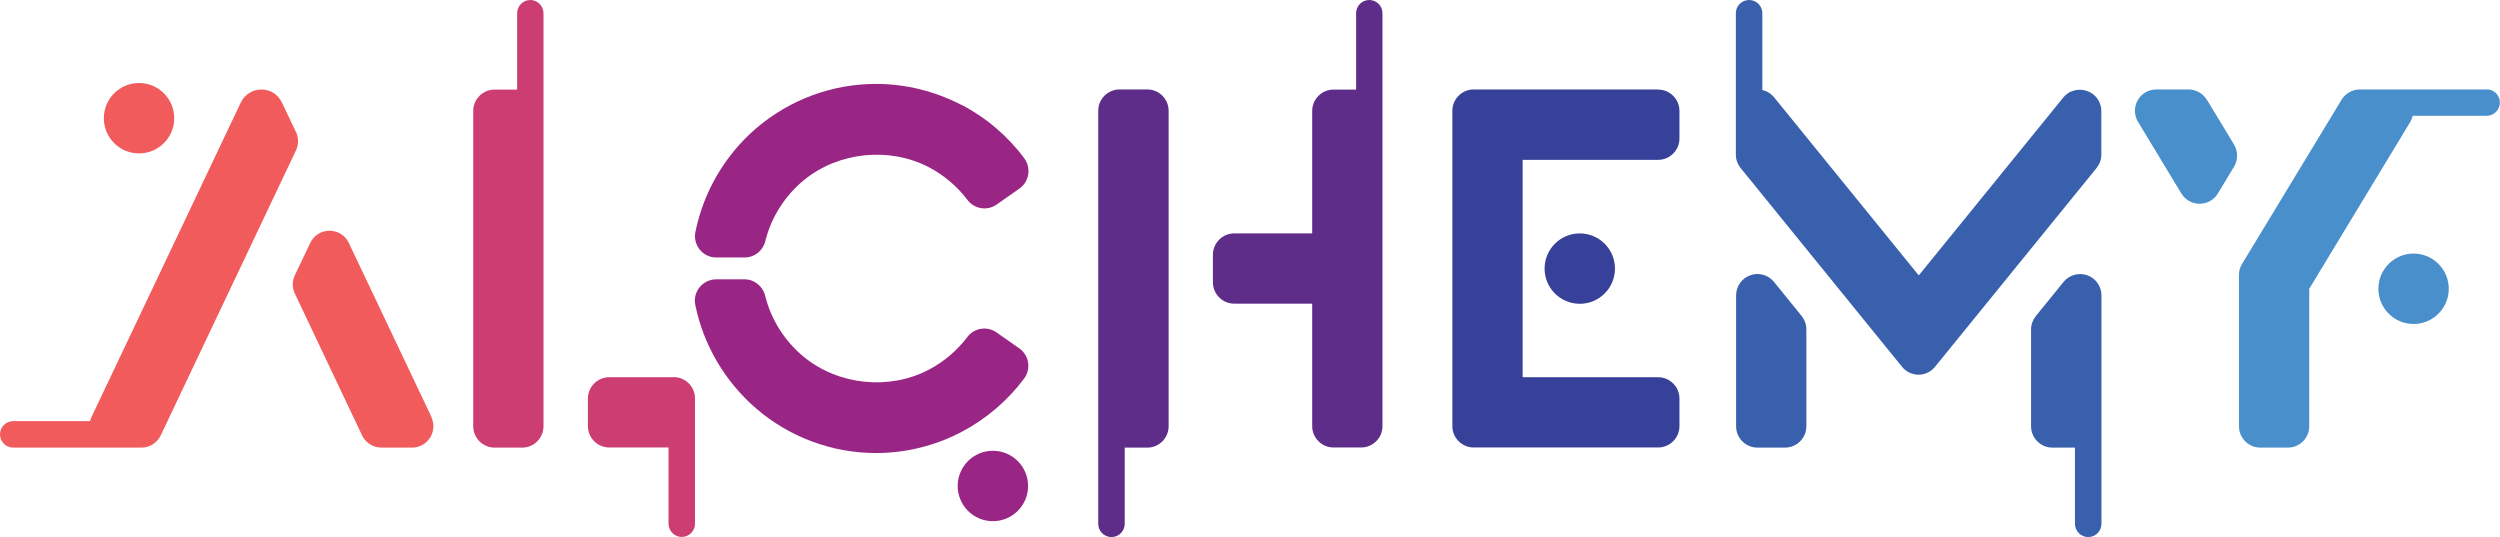
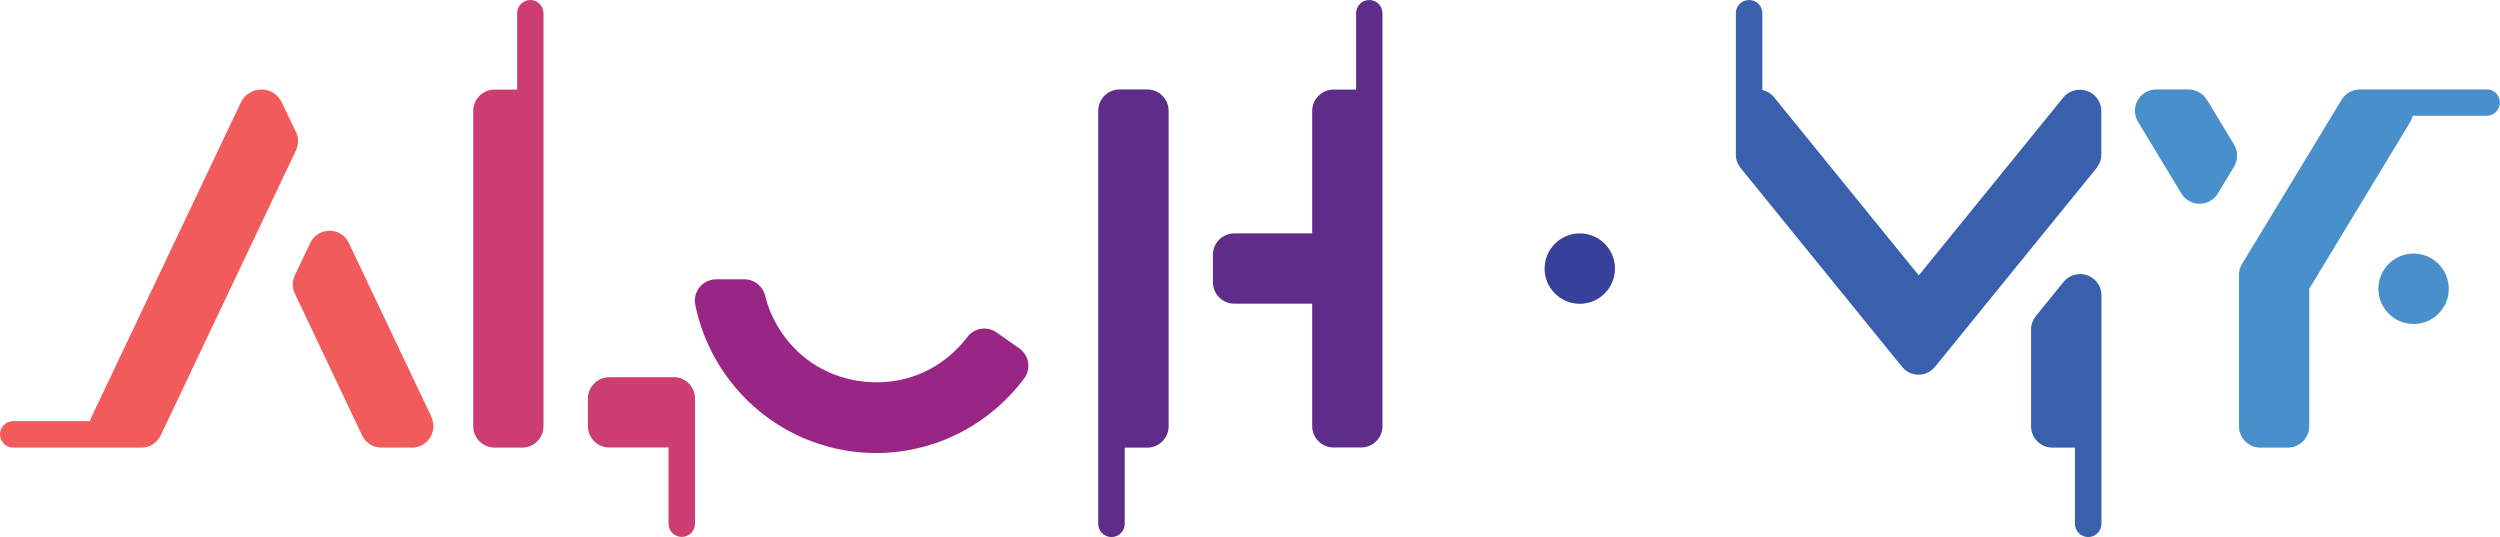
<svg xmlns="http://www.w3.org/2000/svg" id="Layer_1" version="1.1" viewBox="0 0 198.16 42.57">
  <defs>
    <style> .st0 { fill: #cc3e71; } .st1 { fill: #38419a; } .st2 { fill: #f15b5c; } .st3 { fill: #992585; } .st4 { fill: #5e2c89; } .st5 { fill: #3960ad; } .st6 { fill: #488fcc; } </style>
  </defs>
  <g>
    <path class="st0" d="M53.39,29.9h-5.1c-.93,0-1.69.76-1.69,1.69v2.19c0,.93.76,1.69,1.69,1.69h4.7v6.04c0,.58.47,1.05,1.05,1.05s1.05-.47,1.05-1.05v-9.93c0-.93-.76-1.69-1.69-1.69Z" />
    <path class="st0" d="M42.04,0c-.58,0-1.05.47-1.05,1.05v6.05h-1.79c-.93,0-1.69.76-1.69,1.69v25c0,.93.76,1.69,1.69,1.69h2.19c.93,0,1.69-.76,1.69-1.69V1.05c0-.58-.47-1.05-1.05-1.05Z" />
  </g>
  <path class="st6" d="M174.92,7.91c-.3-.5-.86-.82-1.45-.82h-2.56c-.61,0-1.17.33-1.47.86-.3.53-.29,1.18.03,1.71l3.43,5.67c.31.51.85.82,1.45.82s1.14-.31,1.45-.82l1.28-2.12c.32-.54.32-1.21,0-1.75l-2.15-3.55ZM191.31,20.1c-1.54,0-2.79,1.25-2.79,2.79s1.25,2.79,2.79,2.79,2.79-1.25,2.79-2.79-1.25-2.79-2.79-2.79ZM197.11,7.09h-10.06c-.59,0-1.14.31-1.45.82l-7.88,13c-.17.27-.25.57-.25.89v11.99c0,.93.76,1.69,1.69,1.69h2.19c.93,0,1.69-.76,1.69-1.69v-10.9l8.01-13.23c.09-.15.15-.31.19-.48h5.86c.58,0,1.05-.47,1.05-1.05s-.47-1.05-1.05-1.05Z" />
  <g>
    <path class="st3" d="M80.79,27.61l-1.8-1.26c-.75-.53-1.77-.36-2.32.37-.81,1.07-1.87,1.97-3.06,2.59-3.14,1.64-7.16,1.22-9.89-1.02-1.52-1.24-2.61-2.97-3.07-4.85-.19-.76-.86-1.3-1.64-1.3h-2.24c-.51,0-.99.23-1.31.62-.32.39-.45.9-.35,1.4.64,3.18,2.36,6.1,4.84,8.23,2.64,2.27,6.02,3.52,9.49,3.52,2.33,0,4.67-.57,6.75-1.66,1.95-1.02,3.68-2.49,4.99-4.25.27-.36.38-.83.31-1.27-.07-.45-.33-.86-.7-1.12Z" />
-     <path class="st3" d="M76.19,8.31c-2.08-1.08-4.41-1.66-6.75-1.66-3.48,0-6.85,1.25-9.49,3.51-2.48,2.12-4.19,5.05-4.83,8.23-.1.5.03,1.01.35,1.4.32.4.8.62,1.31.62h2.24c.78,0,1.45-.53,1.64-1.29.46-1.89,1.56-3.61,3.07-4.85,2.73-2.23,6.75-2.65,9.89-1.02,1.19.62,2.25,1.52,3.06,2.59.55.73,1.57.9,2.32.37l1.8-1.26c.37-.26.63-.67.7-1.12.07-.45-.04-.91-.31-1.28-1.31-1.77-3.04-3.24-4.99-4.25Z" />
-     <circle class="st3" cx="78.7" cy="38.52" r="2.79" />
  </g>
  <g>
    <path class="st4" d="M90.93,7.09h-2.19c-.93,0-1.69.76-1.69,1.69v32.74c0,.58.47,1.05,1.05,1.05s1.05-.47,1.05-1.05v-6.04h1.79c.93,0,1.69-.76,1.69-1.69V8.78c0-.93-.76-1.69-1.69-1.69Z" />
    <path class="st4" d="M108.54,0c-.58,0-1.05.47-1.05,1.05v6.05h-1.79c-.93,0-1.69.76-1.69,1.69v9.71h-6.18c-.93,0-1.69.76-1.69,1.69v2.19c0,.93.76,1.69,1.69,1.69h6.18v9.71c0,.93.76,1.69,1.69,1.69h2.19c.93,0,1.69-.76,1.69-1.69V1.05c0-.58-.47-1.05-1.05-1.05Z" />
  </g>
  <g>
-     <path class="st1" d="M131.43,7.09h-14.62c-.93,0-1.69.76-1.69,1.69v25c0,.93.76,1.69,1.69,1.69h14.62c.93,0,1.69-.76,1.69-1.69v-2.19c0-.93-.76-1.69-1.69-1.69h-10.74V12.67h10.74c.93,0,1.69-.76,1.69-1.69v-2.19c0-.93-.76-1.69-1.69-1.69Z" />
    <path class="st1" d="M122.43,21.29c0,1.54,1.25,2.79,2.79,2.79s2.79-1.25,2.79-2.79-1.25-2.79-2.79-2.79-2.79,1.25-2.79,2.79Z" />
  </g>
  <g>
    <path class="st5" d="M164.15,7.25c-.23.11-.43.27-.59.46l-11.47,14.12-11.47-14.12c-.16-.19-.36-.35-.59-.46-.11-.05-.22-.09-.34-.11V1.05c0-.58-.47-1.05-1.05-1.05s-1.05.47-1.05,1.05v7.74h0v3.46c0,.39.13.76.38,1.07l12.79,15.75c.32.4.8.63,1.31.63s.99-.23,1.31-.63l12.8-15.75c.24-.3.38-.68.38-1.06v-3.46c0-.45-.18-.88-.5-1.2-.5-.5-1.3-.62-1.92-.33Z" />
    <path class="st5" d="M165.45,21.82c-.67-.24-1.43-.03-1.88.52l-2.2,2.71c-.24.3-.38.68-.38,1.06v7.68c0,.93.76,1.69,1.69,1.69h1.79v6.04c0,.58.47,1.05,1.05,1.05s1.05-.47,1.05-1.05v-18.11c0-.71-.45-1.35-1.12-1.59Z" />
-     <path class="st5" d="M140.61,22.34c-.45-.55-1.21-.77-1.88-.52-.67.24-1.12.88-1.12,1.59v10.38c0,.93.76,1.69,1.69,1.69h2.19c.93,0,1.69-.76,1.69-1.69v-7.68c0-.38-.13-.76-.38-1.07l-2.19-2.7Z" />
  </g>
  <g>
    <g>
      <path class="st2" d="M34.19,33.06c.25.53.21,1.14-.1,1.63-.31.49-.85.79-1.43.79h-2.43c-.65,0-1.25-.38-1.53-.97l-5.33-11.24c-.22-.46-.22-.99,0-1.45l1.22-2.56c.28-.6.87-.97,1.53-.97s1.25.37,1.53.97l6.55,13.79Z" />
      <path class="st2" d="M23.46,10.47l-1.12-2.35c-.15-.31-.38-.57-.66-.75-.58-.37-1.35-.36-1.92,0-.29.18-.52.44-.67.75l-11.84,24.94c-.05.1-.08.21-.11.32H1.05c-.58,0-1.05.47-1.05,1.05s.47,1.05,1.05,1.05h10.16c.65,0,1.25-.38,1.53-.97l10.72-22.59c.22-.46.22-.99,0-1.46Z" />
    </g>
-     <circle class="st2" cx="11.02" cy="9.37" r="2.79" />
  </g>
</svg>